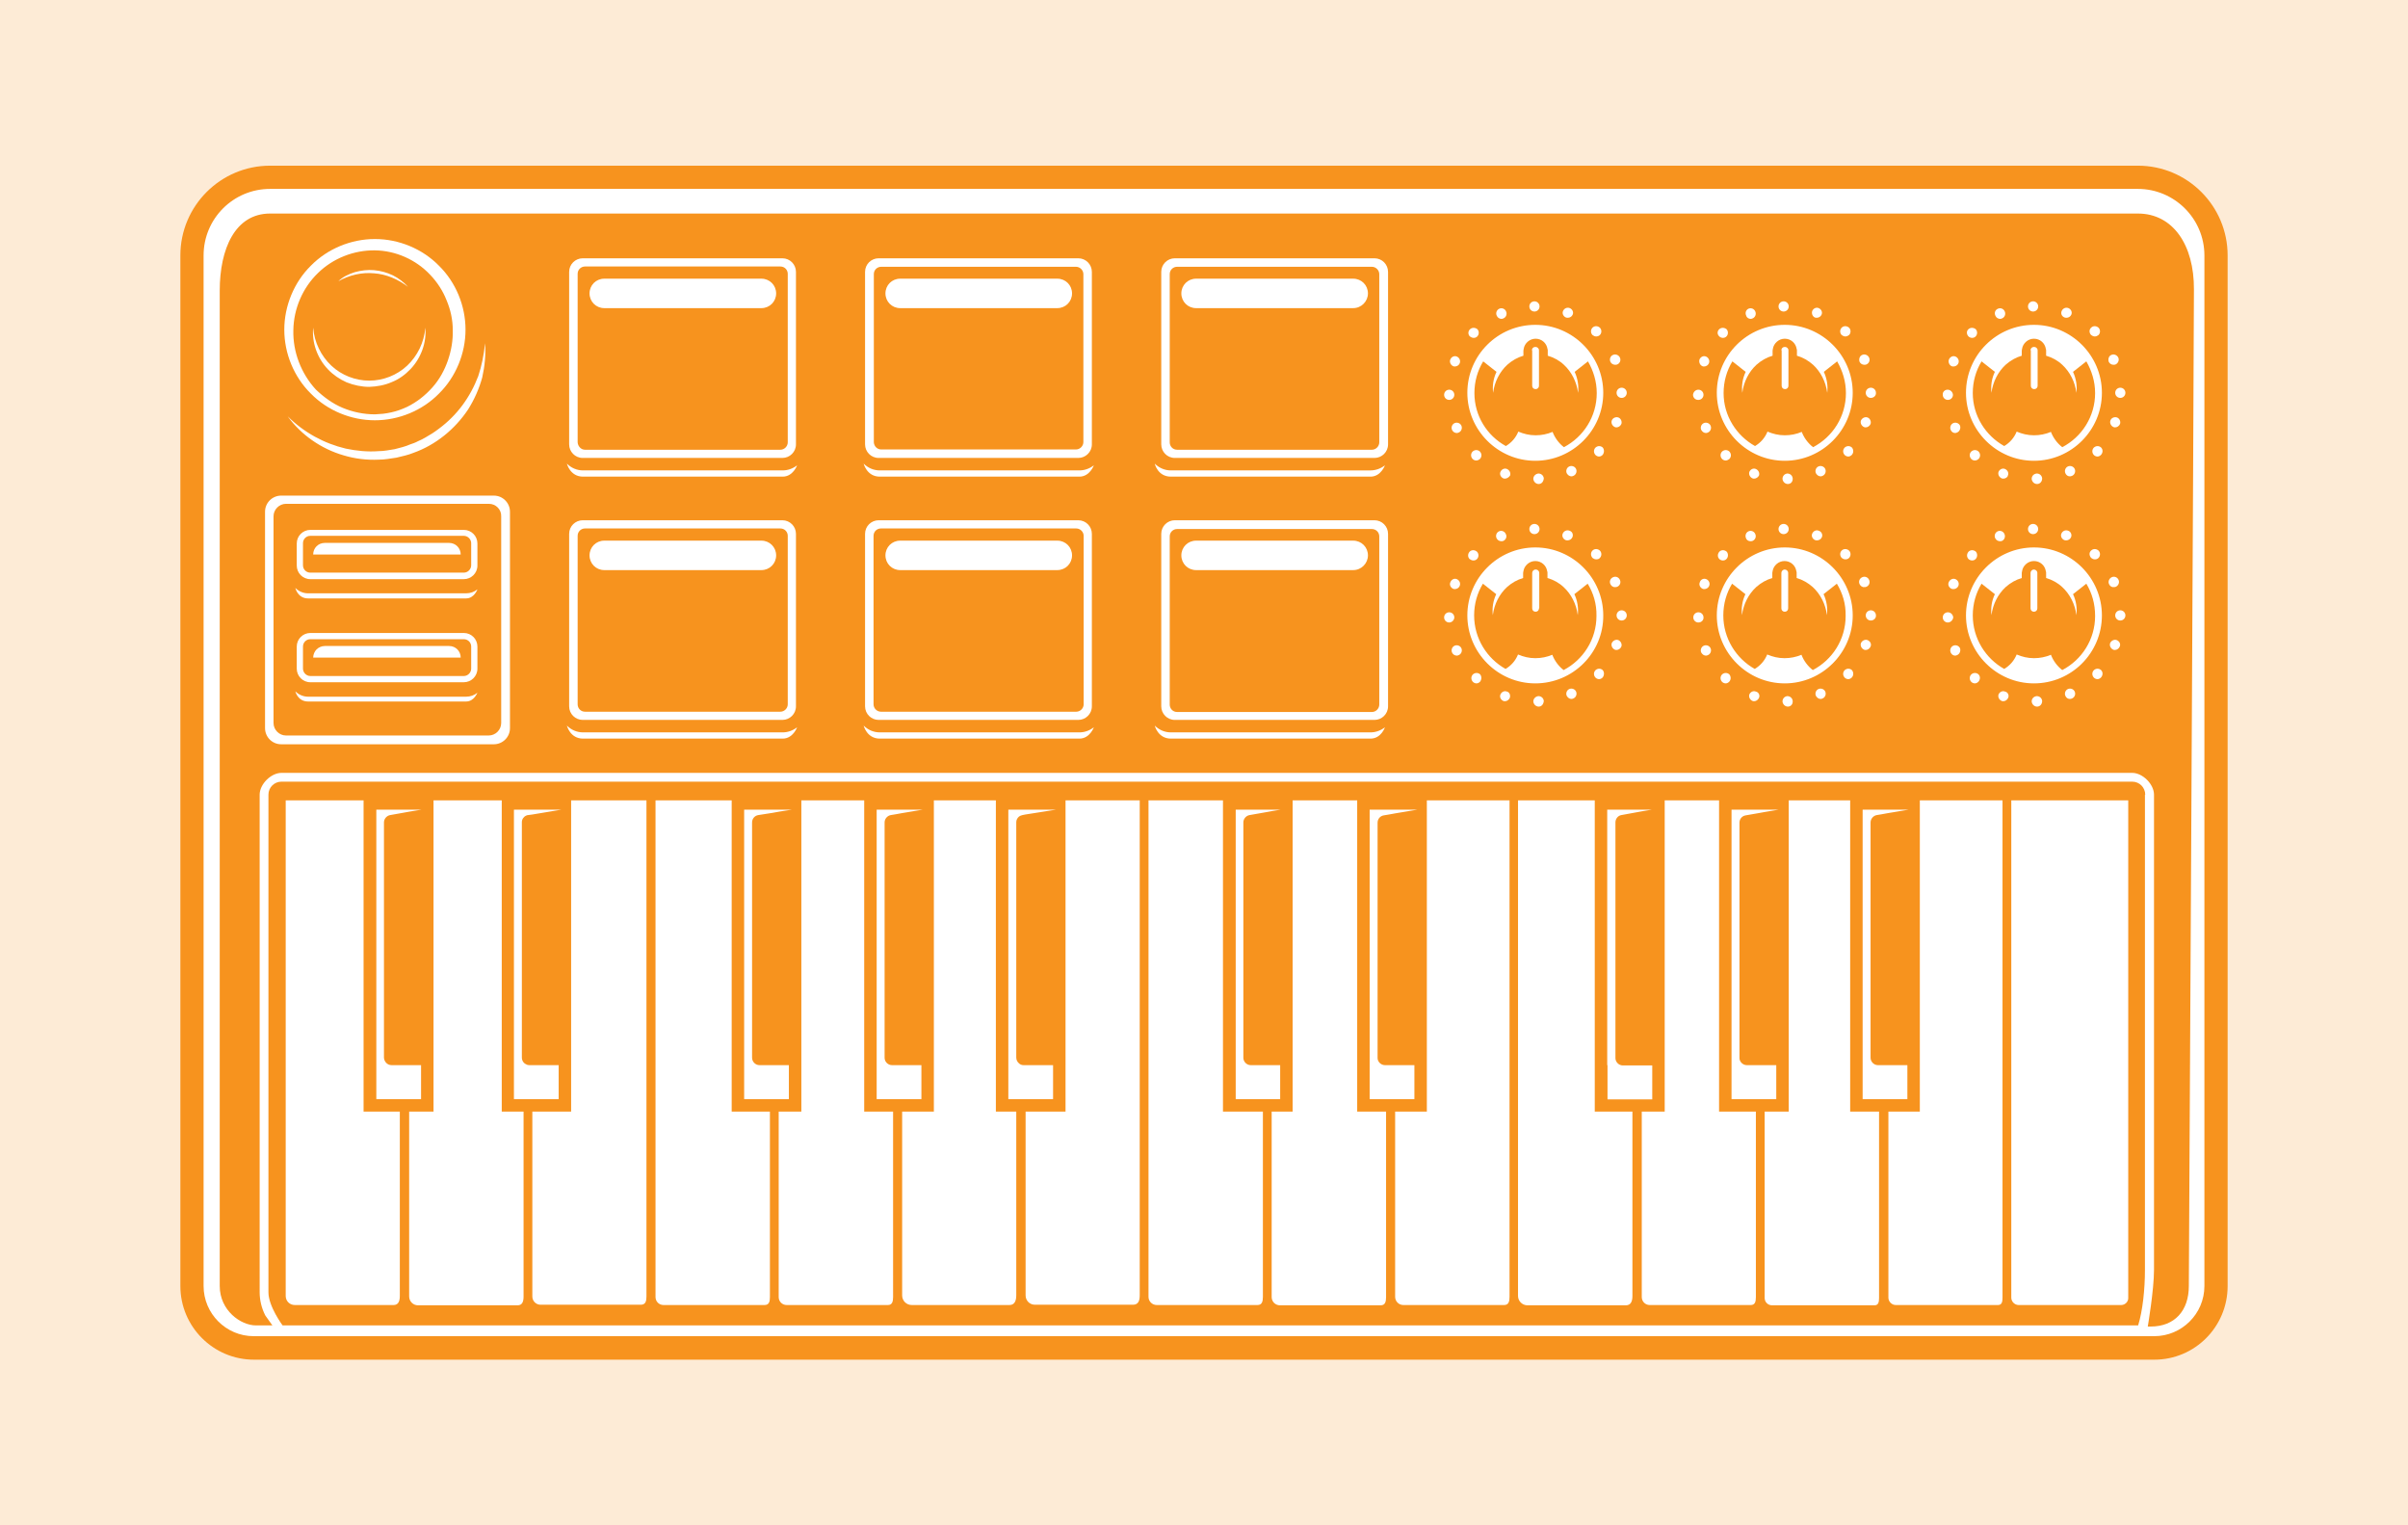
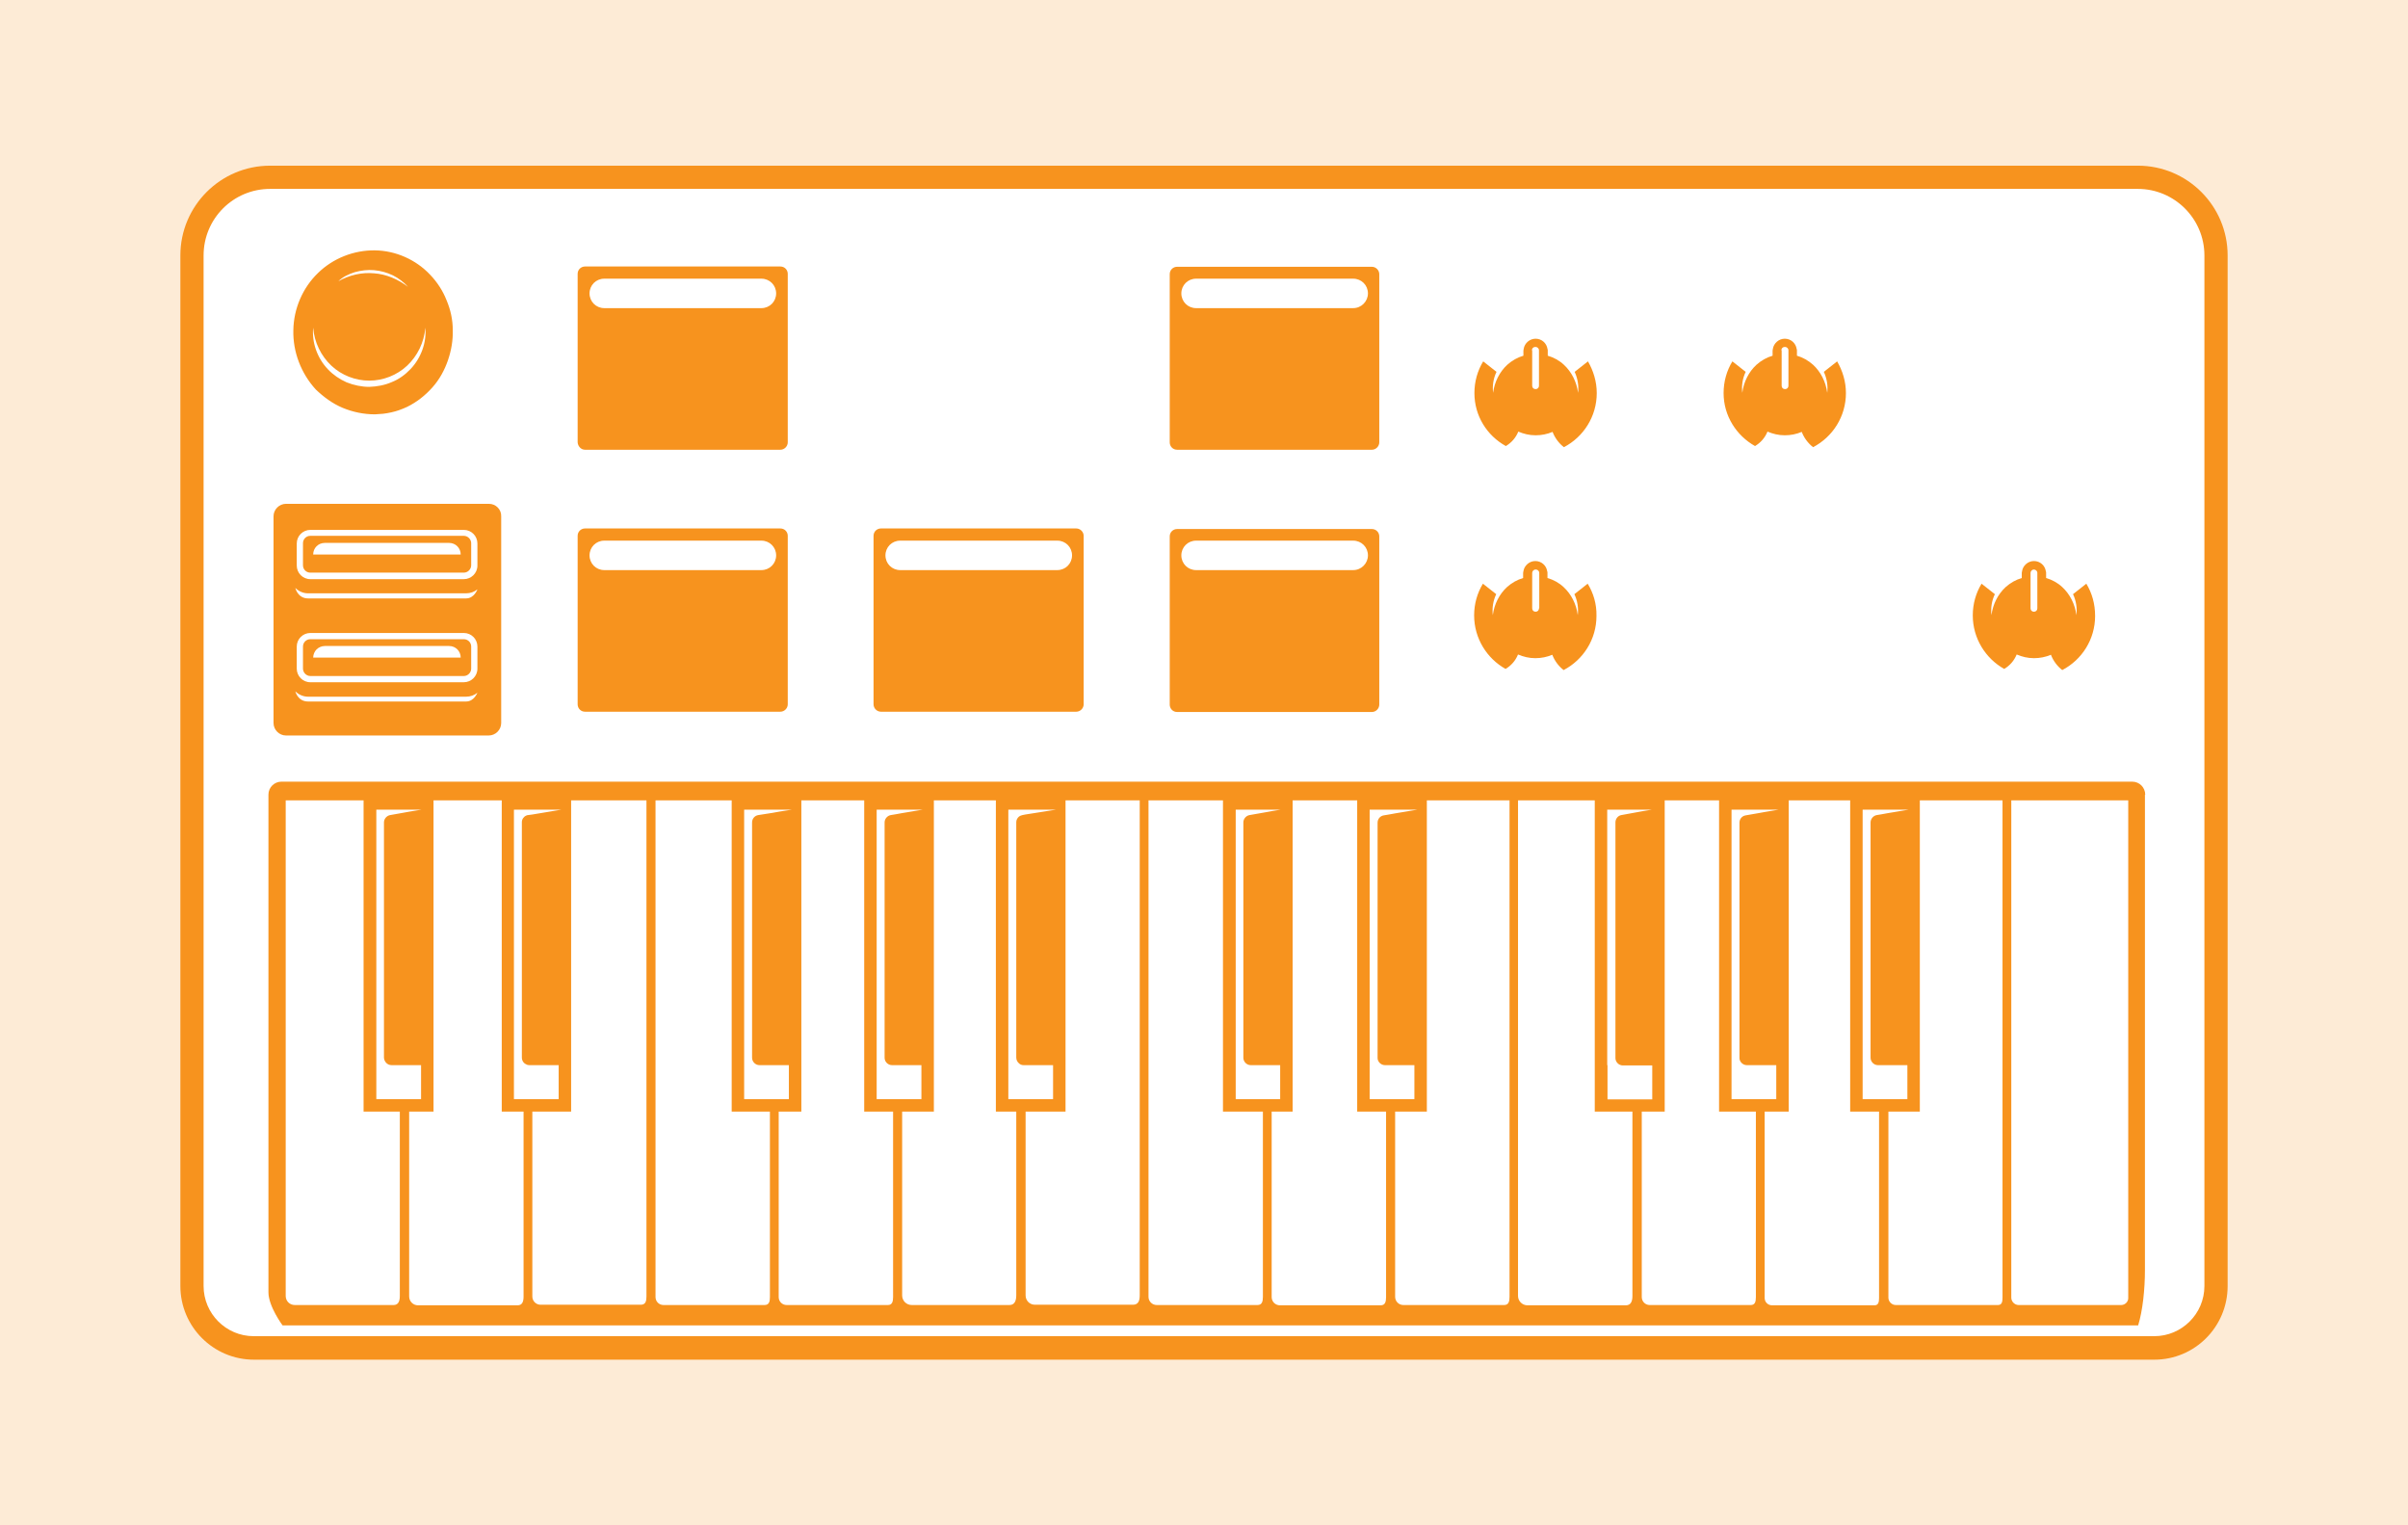
<svg xmlns="http://www.w3.org/2000/svg" id="content" x="0px" y="0px" viewBox="0 0 850.4 538.6" style="enable-background:new 0 0 850.4 538.6;" xml:space="preserve">
  <rect x="0" y="0" width="850.4" height="538.6" fill="#333333" stroke="none" />
  <style type="text/css"> .st0{fill:#FFFFFF;} .st1{fill:#FDEBD6;} .st2{fill:#F7931E;} </style>
  <rect id="background" x="0" transform="matrix(-1 -1.224647e-16 1.224647e-16 -1 850.394 538.583)" class="st0" width="850.4" height="538.6" />
  <rect class="st1" width="850.4" height="538.6" />
  <g id="midi_keyboard">
    <path id="white_1_" class="st0" d="M785.1,90.2v363.9c0,13.4-10.9,24.3-24.3,24.3H89.6c-13.4,0-24.3-10.9-24.3-24.3V90.2 c0-16.6,13.5-30.1,30.1-30.1H755C771.6,60.2,785.1,73.6,785.1,90.2z" />
    <g id="black_1_">
      <path class="st2" d="M757.6,280.6c0-2.5-2-4.6-4.6-4.6H99.4c-2.5,0-4.6,2-4.6,4.6v175.7c0,5,5,11.7,5,11.7s653.6,0,655.3,0 c1.6-5.2,2.4-12.7,2.4-19.6V280.6z M100.9,282.6h27.5v109.9h12.8v65.1c0,1.8-0.5,3.2-2.2,3.2h-34.9c-1.8,0-3.2-1.4-3.2-3.2V282.6z M663.2,376.1h1.4h2.2h6.8v12h-6.8h-2.2h-4h-2.8v-12v-90.2h6.8h2.2h7.2l-7.2,1.2l-2.2,0.4l-1.8,0.3c-1.2,0.2-2.2,1.3-2.2,2.6v83.1 C660.6,374.9,661.8,376.1,663.2,376.1z M616.9,376.1h4.2h2.2h4v12h-4h-2.2h-6.8h-2.8v-12v-90.2h9.6h2.2h4.8l-4.8,0.8l-2.2,0.4 l-4.6,0.8c-1.3,0.2-2.2,1.3-2.2,2.6v83.1C614.3,374.9,615.5,376.1,616.9,376.1z M489.1,376.1h1.4h2.2h6.8v12h-6.8h-2.2h-4h-2.8 v-12v-90.2h6.8h2.2h7.8l-7.8,1.3l-2.2,0.4l-1.8,0.3c-1.3,0.2-2.2,1.3-2.2,2.6v83.1C486.5,374.9,487.7,376.1,489.1,376.1z M441.7,376.1h5.2h2.2h3v12h-3H447h-7.8h-2.8v-12v-90.2H447h2.2h3l-3,0.5l-2.2,0.4l-5.7,1c-1.2,0.2-2.2,1.3-2.2,2.6v83.1 C439.1,374.9,440.3,376.1,441.7,376.1z M359.9,375.5c0.4,0.4,1,0.6,1.6,0.6h0.6h9.8v12h-9.8h-2.2h-1h-2.8v-12v-90.2h3.8h2.2h10.8 l-10.8,1.7l-1,0.2c-0.5,0.1-0.9,0.3-1.2,0.5c-0.6,0.5-1,1.2-1,2v83.1C358.9,374.3,359.3,375,359.9,375.5z M315,376.1h1.4h2.2h6.8 v12h-6.8h-2.2h-4h-2.8v-12v-90.2h6.8h2.2h7.2l-7.2,1.2l-2.2,0.4l-1.8,0.3c-1.2,0.2-2.2,1.3-2.2,2.6v83.1 C312.4,374.9,313.6,376.1,315,376.1z M268.2,376.1h4.7h2.2h3.5v12h-3.5h-2.2h-7.3h-2.8v-12v-90.2h10.1h2.2h4.5l-4.5,0.7l-2.2,0.4 l-5.1,0.8c-1.3,0.2-2.2,1.3-2.2,2.6v83.1C265.6,374.9,266.8,376.1,268.2,376.1z M185.8,375.8c0.3,0.2,0.7,0.3,1.1,0.3h1.1h9.3v12 H188h-2.2h-1.5h-2.8v-12v-90.2h4.3h2.2h10.2l-10.2,1.7l-1.5,0.2c-0.3,0-0.5,0.1-0.7,0.2c-0.9,0.4-1.5,1.3-1.5,2.3v83.1 C184.3,374.5,184.9,375.4,185.8,375.8z M138.3,376.1h4h2.2h2.3h1.9v12h-4.2h-2.2h-6.6h-2.8v-12v-90.2h9.4h2.2h4.3l-4.3,0.7 l-2.2,0.4l-4.5,0.8c-1.2,0.2-2.2,1.3-2.2,2.6v83.1C135.7,374.9,136.8,376.1,138.3,376.1z M567.6,376.1v-90.2h9.9h2.2h3.6l-3.6,0.6 l-2.2,0.4l-4.9,0.9c-1.2,0.2-2.1,1.3-2.1,2.6v83.2c0,1.4,1.2,2.6,2.6,2.6h4.5h2.2h3.7v12h-3.7h-2.2h-7.1h-2.8V376.1z M144.5,392.5 h8.6V282.6h24.1v109.9h7.7v65.3c0,1.7-0.4,3.1-2.1,3.1h-35.2c-1.7,0-3.1-1.4-3.1-3.1V392.5z M188,392.5h13.7V282.6h26.6v175.2 c0,1.6-0.3,2.9-2,2.9h-35.4c-1.6,0-2.9-1.3-2.9-2.9V392.5z M231.5,282.6h26.9v109.9h13.5v65.5c0,1.6-0.3,2.8-1.9,2.8h-35.7 c-1.6,0-2.8-1.3-2.8-2.8V282.6z M275.1,392.5h7.9V282.6h22.2v109.9h10.2V458c0,1.5-0.3,2.8-1.8,2.8h-35.8c-1.5,0-2.8-1.2-2.8-2.8 V392.5z M318.6,392.5h11.2V282.6h21.9v109.9h7.2v64.9c0,1.9-0.6,3.4-2.4,3.4H322c-1.9,0-3.4-1.5-3.4-3.4V392.5z M362.1,392.5h14.2 V282.6h26.2v174.8c0,1.9-0.5,3.3-2.4,3.3h-34.6c-1.9,0-3.3-1.5-3.3-3.3V392.5z M405.6,282.6h26.3v109.9H446v65.4 c0,1.6-0.3,2.9-1.9,2.9h-35.6c-1.6,0-2.9-1.3-2.9-2.9V282.6z M449.2,392.5h7.3V282.6h22.8v109.9h10.2v65.5c0,1.6-0.3,2.9-1.9,2.9 H452c-1.6,0-2.9-1.3-2.9-2.9V392.5z M492.7,392.5h11.2V282.6h29.2v175.3c0,1.6-0.3,2.9-1.9,2.9h-35.6c-1.6,0-2.9-1.3-2.9-2.9 V392.5z M536.2,282.6h27v109.9h13.3v65.1c0,1.8-0.5,3.3-2.3,3.3h-34.8c-1.8,0-3.3-1.5-3.3-3.3V282.6z M579.8,392.5h8.1V282.6h19.2 v109.9h13v65.5c0,1.6-0.3,2.8-1.8,2.8h-35.7c-1.6,0-2.8-1.3-2.8-2.8V392.5z M623.3,392.5h8.4V282.6h21.7v109.9h10.2v65.8 c0,1.4-0.2,2.6-1.6,2.6h-36.2c-1.4,0-2.6-1.1-2.6-2.6V392.5z M666.8,392.5H678V282.6h29.2v175.6c0,1.4-0.2,2.6-1.6,2.6h-36.1 c-1.4,0-2.6-1.2-2.6-2.6V392.5z M749.1,460.8h-36.2c-1.4,0-2.6-1.2-2.6-2.6V282.6h41.3v-1.1h0v176.7 C751.7,459.6,750.5,460.8,749.1,460.8z" />
-       <path class="st2" d="M648.7,206.1l-4.7,3.7c1.1,2.3,1.5,5,1.2,7.4c-0.5-3.9-2.3-7.4-5-9.9c-1.7-1.5-3.6-2.6-5.7-3.2v-1.8 c0-0.2,0-0.4-0.1-0.6c-0.3-2-2-3.6-4.2-3.6c-2.1,0-3.9,1.6-4.2,3.6c0,0.2-0.1,0.4-0.1,0.6v1.8c-2.1,0.6-4,1.7-5.7,3.2 c-2.7,2.5-4.5,6-5,9.9c-0.3-2.5,0.1-5.1,1.2-7.4l-4.7-3.7c-2,3.3-3.1,7.1-3.1,11.2c0,8.1,4.5,15.2,11.1,18.9 c2-1.2,3.5-2.9,4.4-5.1c1.9,0.8,3.9,1.3,6.1,1.3c2.1,0,4.1-0.4,6-1.2c0.8,2.1,2.2,4,4,5.4c6.9-3.6,11.6-10.8,11.6-19.1 C651.9,213.2,650.7,209.4,648.7,206.1z M631.5,214.8c0,0.7-0.5,1.2-1.2,1.2c-0.7,0-1.2-0.5-1.2-1.2v-12.5c0-0.6,0.5-1.2,1.2-1.2 c0,0,0,0,0,0c0,0,0,0,0,0c0.6,0,1.2,0.5,1.2,1.2V214.8z" />
      <path class="st2" d="M275.6,251.3c1.4,0,2.6-1.2,2.6-2.6v-59.5c0-1.4-1.1-2.6-2.6-2.6h-69c-1.4,0-2.6,1.1-2.6,2.6v59.5 c0,1.4,1.1,2.6,2.6,2.6H275.6z M213.4,190.9h55.5c2.9,0,5.2,2.3,5.2,5.2c0,2.9-2.3,5.2-5.2,5.2h-55.5c-2.9,0-5.2-2.3-5.2-5.2 C208.2,193.2,210.5,190.9,213.4,190.9z" />
      <path class="st2" d="M380.1,251.3c1.4,0,2.6-1.2,2.6-2.6v-59.5c0-1.4-1.2-2.6-2.6-2.6h-69c-1.4,0-2.6,1.1-2.6,2.6v59.5 c0,1.4,1.2,2.6,2.6,2.6H380.1z M317.9,190.9h55.5c2.9,0,5.2,2.3,5.2,5.2c0,2.9-2.3,5.2-5.2,5.2h-55.5c-2.9,0-5.2-2.3-5.2-5.2 C312.7,193.2,315,190.9,317.9,190.9z" />
      <path class="st2" d="M755,58.5H95.4c-17.5,0-31.7,14.2-31.7,31.7v363.9c0,14.3,11.6,26,26,26h671.1c14.3,0,25.9-11.6,25.9-26V90.2 C786.7,72.7,772.5,58.5,755,58.5z M778.5,454.1c0,9.8-8,17.7-17.7,17.7H89.6c-9.8,0-17.7-8-17.7-17.7V90.2 c0-13,10.5-23.5,23.5-23.5H755c12.9,0,23.5,10.5,23.5,23.5V454.1z" />
      <path class="st2" d="M560.7,206.1l-4.7,3.7c1.1,2.3,1.5,5,1.2,7.4c-0.5-3.9-2.3-7.4-5-9.9c-1.6-1.5-3.6-2.6-5.7-3.2v-1.8 c0-0.2,0-0.4-0.1-0.6c-0.3-2-2-3.6-4.2-3.6c-2.1,0-3.9,1.6-4.2,3.6c0,0.2-0.1,0.4-0.1,0.6v1.8c-2.1,0.6-4,1.7-5.7,3.2 c-2.7,2.5-4.5,6-5,9.9c-0.3-2.5,0.1-5.1,1.2-7.4l-4.7-3.7c-2,3.3-3.1,7.1-3.1,11.2c0,8.1,4.5,15.2,11.1,18.9 c2-1.2,3.5-2.9,4.4-5.1c1.9,0.8,3.9,1.3,6.1,1.3c2.1,0,4.1-0.4,6-1.2c0.8,2.1,2.2,4,4,5.4c6.9-3.6,11.6-10.8,11.6-19.1 C563.9,213.2,562.7,209.4,560.7,206.1z M543.5,214.8c0,0.7-0.5,1.2-1.2,1.2c-0.7,0-1.2-0.5-1.2-1.2v-12.5c0-0.6,0.5-1.2,1.2-1.2 c0,0,0,0,0,0c0,0,0,0,0.1,0c0.6,0,1.2,0.5,1.2,1.2V214.8z" />
      <path class="st2" d="M531.8,157.5c2-1.2,3.5-2.9,4.4-5.1c1.9,0.8,3.9,1.3,6.1,1.3c2.1,0,4.1-0.4,6-1.2c0.8,2.1,2.2,4,4,5.4 c6.9-3.6,11.6-10.8,11.6-19.1c0-4.1-1.2-7.9-3.1-11.2l-4.7,3.7c1.1,2.4,1.5,5,1.2,7.4c-0.5-3.9-2.3-7.4-5-9.9 c-1.6-1.5-3.6-2.6-5.7-3.2v-1.8c0-0.2,0-0.4-0.1-0.6c-0.3-2-2-3.6-4.2-3.6c-2.1,0-3.9,1.6-4.2,3.6c0,0.2-0.1,0.4-0.1,0.6v1.8 c-2.1,0.6-4,1.7-5.7,3.2c-2.7,2.5-4.5,6-5,9.9c-0.3-2.5,0.1-5.1,1.2-7.4l-4.7-3.7c-2,3.3-3.1,7.1-3.1,11.2 C520.7,146.8,525.1,153.8,531.8,157.5z M541,123.7c0-0.7,0.5-1.2,1.2-1.2h0.1c0.6,0,1.2,0.5,1.2,1.2v12.5c0,0.7-0.5,1.2-1.2,1.2 c-0.7,0-1.2-0.5-1.2-1.2V123.7z" />
-       <path class="st2" d="M707.8,157.5c2-1.2,3.5-2.9,4.4-5.1c1.9,0.8,3.9,1.3,6.1,1.3c2.1,0,4.1-0.4,6-1.2c0.8,2.1,2.2,4,4,5.4 c6.9-3.6,11.6-10.8,11.6-19.1c0-4.1-1.2-7.9-3.1-11.2l-4.7,3.7c1.1,2.4,1.5,5,1.2,7.4c-0.5-3.9-2.3-7.4-5-9.9 c-1.6-1.5-3.6-2.6-5.7-3.2v-1.8c0-0.2,0-0.4-0.1-0.6c-0.3-2-2-3.6-4.2-3.6c-2.1,0-3.9,1.6-4.2,3.6c0,0.2-0.1,0.4-0.1,0.6v1.8 c-2.1,0.6-4,1.7-5.7,3.2c-2.7,2.5-4.5,6-5,9.9c-0.3-2.5,0.1-5.1,1.2-7.4l-4.7-3.7c-2,3.3-3.1,7.1-3.1,11.2 C696.7,146.8,701.2,153.8,707.8,157.5z M717.1,123.7c0-0.7,0.5-1.2,1.2-1.2h0.1c0.6,0,1.2,0.5,1.2,1.2v12.5c0,0.7-0.5,1.2-1.2,1.2 c-0.7,0-1.2-0.5-1.2-1.2V123.7z" />
      <path class="st2" d="M484.5,94.2h-68.8c-1.4,0-2.6,1.1-2.6,2.6v59.4c0,1.4,1.1,2.6,2.6,2.6h68.8c1.4,0,2.6-1.2,2.6-2.6V96.8 C487.1,95.4,485.9,94.2,484.5,94.2z M477.9,108.8h-55.5c-2.9,0-5.2-2.3-5.2-5.2c0-2.9,2.3-5.2,5.2-5.2h55.5c2.9,0,5.2,2.3,5.2,5.2 C483.1,106.4,480.8,108.8,477.9,108.8z" />
      <path class="st2" d="M484.5,186.8h-68.8c-1.4,0-2.6,1.1-2.6,2.6v59.4c0,1.4,1.1,2.6,2.6,2.6h68.8c1.4,0,2.6-1.2,2.6-2.6v-59.4 C487.1,187.9,485.9,186.8,484.5,186.8z M477.9,201.3h-55.5c-2.9,0-5.2-2.3-5.2-5.2c0-2.9,2.3-5.2,5.2-5.2h55.5 c2.9,0,5.2,2.3,5.2,5.2C483.1,198.9,480.8,201.3,477.9,201.3z" />
      <path class="st2" d="M619.8,157.5c2-1.2,3.5-2.9,4.4-5.1c1.9,0.8,3.9,1.3,6.1,1.3c2.1,0,4.1-0.4,6-1.2c0.8,2.1,2.2,4,4,5.4 c6.9-3.6,11.6-10.8,11.6-19.1c0-4.1-1.2-7.9-3.1-11.2l-4.7,3.7c1.1,2.4,1.5,5,1.2,7.4c-0.5-3.9-2.3-7.4-5-9.9 c-1.7-1.5-3.6-2.6-5.7-3.2v-1.8c0-0.2,0-0.4-0.1-0.6c-0.3-2-2-3.6-4.2-3.6c-2.1,0-3.9,1.6-4.2,3.6c0,0.2-0.1,0.4-0.1,0.6v1.8 c-2.1,0.6-4,1.7-5.7,3.2c-2.7,2.5-4.5,6-5,9.9c-0.3-2.5,0.1-5.1,1.2-7.4l-4.7-3.7c-2,3.3-3.1,7.1-3.1,11.2 C608.7,146.8,613.2,153.8,619.8,157.5z M629.1,123.7c0-0.7,0.5-1.2,1.2-1.2h0.1c0.6,0,1.2,0.5,1.2,1.2v12.5c0,0.7-0.5,1.2-1.2,1.2 c-0.7,0-1.2-0.5-1.2-1.2V123.7z" />
      <path class="st2" d="M163.8,225.7h-54.2c-1.5,0-2.6,1.2-2.6,2.6v7.8c0,1.4,1.2,2.6,2.6,2.6h54.2c1.4,0,2.6-1.2,2.6-2.6v-7.8 C166.4,226.8,165.2,225.7,163.8,225.7z M110.6,232.2c0-1.1,0.5-2.2,1.2-2.9c0.7-0.7,1.8-1.2,2.9-1.2h43.9c2.3,0,4.1,1.8,4.1,4.1 H110.6z" />
      <path class="st2" d="M121,144c3.6,1.5,7.5,2.3,11.4,2.3l2.9-0.2c1-0.1,1.9-0.3,2.9-0.5c1-0.2,1.9-0.5,2.8-0.8 c0.9-0.3,1.8-0.7,2.7-1.1c3.5-1.7,6.5-4.1,9-6.9c2.5-2.8,4.3-6.1,5.5-9.6c1.2-3.5,1.8-7.1,1.7-10.7c0-3.6-0.8-7.2-2.2-10.5 c-1.3-3.3-3.3-6.4-5.8-9c-5-5.3-12.1-8.5-19.5-8.6c-7.4-0.1-14.8,2.8-20.1,8c-5.4,5.2-8.6,12.6-8.7,20.2 c-0.2,7.6,2.7,15.2,7.9,20.9C114.2,140.1,117.4,142.5,121,144z M125.3,96.1c2.2-0.6,4.5-0.9,6.8-0.7c2.3,0.2,4.5,0.8,6.6,1.8 c2,1,3.9,2.4,5.4,4.1c-3.5-2.7-7.7-4.5-12-4.8c-4.3-0.4-8.7,0.6-12.6,2.8C121,97.8,123.1,96.8,125.3,96.1z M110.6,115.7 c0.4,5.2,2.8,10,6.4,13.4c3.6,3.4,8.5,5.3,13.4,5.3c4.9,0,9.8-1.9,13.4-5.3c3.6-3.4,6-8.2,6.4-13.4c0.5,5.2-1.5,10.7-5.2,14.6 c-1.9,2-4.1,3.6-6.6,4.6c-2.5,1.1-5.2,1.6-8,1.7c-2.7,0-5.5-0.6-8-1.6c-2.5-1.1-4.8-2.7-6.6-4.6 C112,126.4,110.1,120.9,110.6,115.7z" />
      <path class="st2" d="M206.6,158.8h69c1.4,0,2.6-1.2,2.6-2.6V96.7c0-1.4-1.1-2.6-2.6-2.6h-69c-1.4,0-2.6,1.1-2.6,2.6v59.5 C204.1,157.6,205.2,158.8,206.6,158.8z M213.4,98.4h55.5c2.9,0,5.2,2.3,5.2,5.2c0,2.9-2.3,5.2-5.2,5.2h-55.5 c-2.9,0-5.2-2.3-5.2-5.2C208.2,100.7,210.5,98.4,213.4,98.4z" />
-       <path class="st2" d="M311.2,158.7H380c1.4,0,2.6-1.2,2.6-2.6V96.8c0-1.4-1.2-2.6-2.6-2.6h-68.8c-1.4,0-2.6,1.1-2.6,2.6v59.4 C308.7,157.6,309.8,158.7,311.2,158.7z M317.9,98.4h55.5c2.9,0,5.2,2.3,5.2,5.2c0,2.9-2.3,5.2-5.2,5.2h-55.5 c-2.9,0-5.2-2.3-5.2-5.2C312.7,100.7,315,98.4,317.9,98.4z" />
      <path class="st2" d="M163.8,189.2h-54.2c-1.5,0-2.6,1.2-2.6,2.6v7.8c0,1.5,1.2,2.6,2.6,2.6h54.2c1.4,0,2.6-1.2,2.6-2.6v-7.8 C166.4,190.4,165.2,189.2,163.8,189.2z M110.6,195.8c0-2.3,1.8-4.1,4.1-4.1h43.9c2.3,0,4.1,1.8,4.1,4.1H110.6z" />
      <path class="st2" d="M172.7,177.9H101c-2.4,0-4.4,2-4.4,4.4v73c0,2.4,2,4.4,4.4,4.4h71.6c2.4,0,4.4-2,4.4-4.4v-73 C177.1,179.9,175.1,177.9,172.7,177.9z M164.6,247.7h-55.8c-3.7,0-4.5-3.6-4.5-3.6c1.2,1.2,2.8,1.9,4.5,1.9h55.8 c1.5,0,2.9-0.5,4-1.4C168.6,244.5,167.5,247.7,164.6,247.7z M168.6,236.1c0,2.7-2.2,4.8-4.8,4.8h-54.2c-2.7,0-4.8-2.2-4.8-4.8 v-7.8c0-2.7,2.2-4.8,4.8-4.8h54.2c2.7,0,4.8,2.2,4.8,4.8V236.1z M104.3,207.6c1.2,1.2,2.8,1.9,4.5,1.9h55.8c1.5,0,2.9-0.5,4-1.4 c0,0-1.1,3.2-4,3.2h-55.8C105.1,211.3,104.3,207.6,104.3,207.6z M168.6,199.7c0,2.7-2.2,4.8-4.8,4.8h-54.2c-2.7,0-4.8-2.2-4.8-4.8 v-7.8c0-2.7,2.2-4.8,4.8-4.8h54.2c2.7,0,4.8,2.2,4.8,4.8V199.7z" />
      <path class="st2" d="M736.8,206.1l-4.7,3.7c1.1,2.3,1.5,5,1.2,7.4c-0.5-3.9-2.3-7.4-5-9.9c-1.6-1.5-3.6-2.6-5.7-3.2v-1.8 c0-0.2,0-0.4-0.1-0.6c-0.3-2-2-3.6-4.2-3.6c-2.1,0-3.9,1.6-4.2,3.6c0,0.2-0.1,0.4-0.1,0.6v1.8c-2.1,0.6-4,1.7-5.7,3.2 c-2.7,2.5-4.5,6-5,9.9c-0.3-2.5,0.1-5.1,1.2-7.4l-4.7-3.7c-2,3.3-3.1,7.1-3.1,11.2c0,8.1,4.5,15.2,11.1,18.9 c2-1.2,3.5-2.9,4.4-5.1c1.9,0.8,3.9,1.3,6.1,1.3c2.1,0,4.1-0.4,6-1.2c0.8,2.1,2.2,4,4,5.4c6.9-3.6,11.6-10.8,11.6-19.1 C739.9,213.2,738.8,209.4,736.8,206.1z M719.5,214.8c0,0.7-0.5,1.2-1.2,1.2c-0.7,0-1.2-0.5-1.2-1.2v-12.5c0-0.6,0.5-1.2,1.2-1.2 c0,0,0,0,0,0c0,0,0,0,0,0c0.6,0,1.2,0.5,1.2,1.2V214.8z" />
-       <path class="st2" d="M755,75.4H95.4c-12.4,0-17.8,12.5-17.8,27.2c0,14.7,0,351.5,0,351.5c0,8.6,7.4,13.9,12.8,13.9h5.8l-2.5-3.5 c-1.3-2.5-2-5.4-2-8.2V280.6c0-3.7,4-7.7,7.7-7.7H753c3.7,0,7.7,4,7.7,7.7v167.8c0,7.1-2.2,20-2.2,20h1c8.6,0,13.5-5.7,13.5-14.3 c0,0,1.8-331.5,1.8-351.9C774.9,86.5,767.4,75.4,755,75.4z M745.7,125.3c0.9-0.4,2,0.1,2.4,1c0.4,0.9-0.1,2-1,2.4 c-0.2,0.1-0.5,0.1-0.7,0.1c-0.7,0-1.4-0.4-1.7-1.1C744.4,126.7,744.8,125.6,745.7,125.3z M747.6,147.4c0.9,0.3,1.4,1.4,1.1,2.3 c-0.3,0.7-1,1.2-1.7,1.2c-0.2,0-0.4,0-0.6-0.1c-0.9-0.4-1.4-1.4-1.1-2.3c0,0,0,0,0,0C745.6,147.6,746.6,147.1,747.6,147.4z M738.5,115.7c0.7-0.7,1.8-0.7,2.6,0c0.7,0.7,0.7,1.9,0,2.6c-0.4,0.3-0.8,0.5-1.3,0.5c-0.5,0-0.9-0.2-1.3-0.5 C737.8,117.6,737.7,116.4,738.5,115.7z M728.1,109.8c0.4-0.9,1.4-1.4,2.4-1c0.9,0.4,1.4,1.4,1,2.3c-0.3,0.7-1,1.1-1.7,1.1 c-0.2,0-0.5,0-0.7-0.1C728.1,111.7,727.7,110.7,728.1,109.8z M718,106.4c1,0,1.8,0.8,1.8,1.8c0,1-0.8,1.8-1.8,1.8h0 c-1,0-1.8-0.8-1.8-1.8C716.2,107.2,717,106.4,718,106.4z M705.6,109c0.9-0.4,2,0,2.4,1c0.4,0.9,0,2-0.9,2.4 c-0.2,0.1-0.5,0.2-0.7,0.2c-0.7,0-1.4-0.4-1.7-1.1C704.2,110.5,704.6,109.4,705.6,109z M695.1,116.3c0.7-0.7,1.8-0.7,2.6-0.1 c0.7,0.7,0.7,1.9,0,2.6c-0.4,0.4-0.8,0.5-1.3,0.5c-0.4,0-0.9-0.2-1.2-0.5C694.5,118.1,694.4,117,695.1,116.3z M718.3,114.7 c13.2,0,24,10.8,24,24c0,13.2-10.8,24-24,24c-13.2,0-24-10.8-24-24C694.3,125.4,705.1,114.7,718.3,114.7z M738.5,194.4 c0.7-0.7,1.8-0.7,2.6,0c0.7,0.7,0.7,1.9,0,2.6c-0.4,0.4-0.8,0.5-1.3,0.5c-0.5,0-0.9-0.2-1.3-0.5 C737.8,196.2,737.7,195.1,738.5,194.4z M731,168.2c-0.7,0-1.3-0.4-1.6-1.1c-0.4-0.9,0-2,0.9-2.4c0.9-0.4,2,0,2.4,0.9 c0.4,0.9,0,2-0.9,2.4C731.5,168.1,731.3,168.2,731,168.2z M731.4,189.7c-0.3,0.7-1,1.1-1.7,1.1c-0.2,0-0.5,0-0.7-0.1 c-0.9-0.4-1.4-1.4-1-2.3c0.4-0.9,1.4-1.4,2.4-1C731.3,187.7,731.8,188.8,731.4,189.7z M719.4,170.9L719.4,170.9 c-1,0-1.8-0.8-1.9-1.8c0-1,0.7-1.8,1.8-1.9c1,0,1.8,0.7,1.9,1.7C721.2,170.1,720.4,170.9,719.4,170.9z M719.8,186.8 c0,1-0.8,1.8-1.8,1.8h0c-1,0-1.8-0.8-1.8-1.8c0-1,0.8-1.8,1.8-1.8C719,185,719.8,185.8,719.8,186.8z M707.5,169 c-0.2,0-0.4,0-0.6-0.1c-0.9-0.4-1.4-1.4-1.1-2.3c0.4-0.9,1.4-1.4,2.3-1c0.9,0.4,1.4,1.4,1,2.3C709,168.5,708.3,169,707.5,169z M707,191c-0.2,0.1-0.5,0.1-0.7,0.1c-0.7,0-1.4-0.4-1.7-1.1c-0.4-0.9,0-2,0.9-2.4c0.9-0.4,2,0,2.4,1 C708.3,189.5,707.9,190.6,707,191z M697.4,162.6c-0.4,0-0.9-0.2-1.2-0.5c-0.7-0.7-0.8-1.8-0.1-2.6c0.7-0.7,1.8-0.8,2.6-0.1 c0.7,0.7,0.8,1.8,0.1,2.6C698.4,162.4,697.9,162.6,697.4,162.6z M697.7,197.4c-0.4,0.4-0.8,0.5-1.3,0.5c-0.4,0-0.9-0.2-1.2-0.5 c-0.7-0.7-0.7-1.8,0-2.6c0.7-0.7,1.8-0.7,2.6,0C698.4,195.5,698.4,196.7,697.7,197.4z M688.3,126.9c0.4-0.9,1.4-1.4,2.3-1 c0.9,0.4,1.4,1.4,1,2.4c-0.3,0.7-1,1.1-1.7,1.1c-0.2,0-0.4,0-0.7-0.1C688.4,128.9,687.9,127.8,688.3,126.9z M687.8,137.6 c1,0,1.8,0.8,1.9,1.8c0,1-0.8,1.8-1.8,1.8c0,0,0,0,0,0c-1,0-1.8-0.8-1.8-1.8C686,138.4,686.8,137.6,687.8,137.6z M690.6,204.5 c0.9,0.4,1.4,1.4,1,2.4c-0.3,0.7-1,1.1-1.7,1.1c-0.2,0-0.4,0-0.7-0.1c-0.9-0.4-1.4-1.4-1-2.3C688.6,204.6,689.7,204.1,690.6,204.5 z M657.7,125.3c0.9-0.4,2,0.1,2.4,1c0.4,0.9,0,2-1,2.4c-0.2,0.1-0.4,0.1-0.7,0.1c-0.7,0-1.4-0.4-1.7-1.1 C656.4,126.7,656.8,125.6,657.7,125.3z M659.5,147.4c0.9,0.3,1.4,1.4,1.1,2.3c-0.3,0.7-1,1.2-1.7,1.2c-0.2,0-0.4,0-0.6-0.1 c-0.9-0.4-1.4-1.4-1.1-2.3c0,0,0,0,0,0C657.6,147.6,658.6,147.1,659.5,147.4z M650.4,115.7c0.7-0.7,1.8-0.7,2.6,0 c0.7,0.7,0.7,1.9,0,2.6c-0.4,0.3-0.8,0.5-1.3,0.5c-0.5,0-0.9-0.2-1.3-0.5C649.7,117.6,649.7,116.4,650.4,115.7z M640,109.8 c0.4-0.9,1.4-1.4,2.3-1c0.9,0.4,1.4,1.4,1,2.3c-0.3,0.7-1,1.1-1.7,1.1c-0.2,0-0.5,0-0.7-0.1C640.1,111.7,639.7,110.7,640,109.8z M629.9,106.4c1,0,1.8,0.8,1.8,1.8c0,1-0.8,1.8-1.8,1.8h0c-1,0-1.8-0.8-1.8-1.8S628.9,106.4,629.9,106.4z M617.5,109 c0.9-0.4,2,0,2.4,1c0.4,0.9,0,2-0.9,2.4c-0.2,0.1-0.5,0.2-0.7,0.2c-0.7,0-1.4-0.4-1.6-1.1C616.2,110.5,616.6,109.4,617.5,109z M607.1,116.3c0.7-0.7,1.8-0.7,2.6-0.1c0.7,0.7,0.7,1.9,0,2.6c-0.4,0.4-0.8,0.5-1.3,0.5c-0.4,0-0.9-0.2-1.2-0.5 C606.4,118.1,606.4,117,607.1,116.3z M630.3,114.7c13.2,0,24,10.8,24,24c0,13.2-10.8,24-24,24c-13.2,0-24-10.8-24-24 C606.3,125.4,617.1,114.7,630.3,114.7z M650.4,194.4c0.7-0.7,1.8-0.7,2.6,0c0.7,0.7,0.7,1.9,0,2.6c-0.4,0.4-0.8,0.5-1.3,0.5 c-0.5,0-0.9-0.2-1.3-0.5C649.7,196.2,649.7,195.1,650.4,194.4z M643,168.2c-0.7,0-1.3-0.4-1.7-1.1c-0.4-0.9,0-2,0.9-2.4 c0.9-0.4,2,0,2.4,0.9c0.4,0.9,0,2-0.9,2.4C643.5,168.1,643.2,168.2,643,168.2z M643.4,189.7c-0.3,0.7-1,1.1-1.7,1.1 c-0.2,0-0.5,0-0.7-0.1c-0.9-0.4-1.4-1.4-1-2.3c0.4-0.9,1.4-1.4,2.3-1C643.3,187.7,643.8,188.8,643.4,189.7z M631.4,170.9 L631.4,170.9c-1,0-1.8-0.8-1.9-1.8c0-1,0.7-1.8,1.7-1.9c1,0,1.8,0.7,1.9,1.7C633.2,170.1,632.4,170.9,631.4,170.9z M631.7,186.8 c0,1-0.8,1.8-1.8,1.8h0c-1,0-1.8-0.8-1.8-1.8c0-1,0.8-1.8,1.8-1.8C630.9,185,631.7,185.8,631.7,186.8z M619.5,169 c-0.2,0-0.4,0-0.6-0.1c-0.9-0.4-1.4-1.4-1.1-2.3c0.4-0.9,1.4-1.4,2.3-1c0.9,0.4,1.4,1.4,1.1,2.3C620.9,168.5,620.2,169,619.5,169z M618.9,191c-0.2,0.1-0.5,0.1-0.7,0.1c-0.7,0-1.4-0.4-1.6-1.1c-0.4-0.9,0-2,0.9-2.4c0.9-0.4,2,0,2.4,1 C620.3,189.5,619.9,190.6,618.9,191z M609.4,162.6c-0.4,0-0.9-0.2-1.2-0.5c-0.7-0.7-0.8-1.8-0.1-2.6c0.7-0.7,1.8-0.8,2.6-0.1 c0.7,0.7,0.8,1.8,0.1,2.6C610.3,162.4,609.9,162.6,609.4,162.6z M609.7,197.4c-0.4,0.4-0.8,0.5-1.3,0.5c-0.4,0-0.9-0.2-1.2-0.5 c-0.7-0.7-0.7-1.8,0-2.6c0.7-0.7,1.8-0.7,2.6,0C610.4,195.5,610.4,196.7,609.7,197.4z M600.2,126.9c0.4-0.9,1.4-1.4,2.3-1 c0.9,0.4,1.4,1.4,1,2.4c-0.3,0.7-1,1.1-1.7,1.1c-0.2,0-0.4,0-0.6-0.1C600.3,128.9,599.9,127.8,600.2,126.9z M599.8,137.6 c1,0,1.8,0.8,1.8,1.8c0,1-0.8,1.8-1.8,1.8c0,0,0,0-0.1,0c-1,0-1.8-0.8-1.8-1.8C598,138.4,598.8,137.6,599.8,137.6z M602.6,204.5 c0.9,0.4,1.4,1.4,1,2.4c-0.3,0.7-1,1.1-1.7,1.1c-0.2,0-0.4,0-0.6-0.1c-0.9-0.4-1.4-1.4-1-2.3C600.6,204.6,601.6,204.1,602.6,204.5 z M569.7,125.3c0.9-0.4,2,0.1,2.4,1c0.4,0.9,0,2-1,2.4c-0.2,0.1-0.5,0.1-0.7,0.1c-0.7,0-1.4-0.4-1.7-1.1 C568.3,126.7,568.8,125.6,569.7,125.3z M571.5,147.4c0.9,0.3,1.4,1.4,1.1,2.3c-0.3,0.7-1,1.2-1.7,1.2c-0.2,0-0.4,0-0.6-0.1 c-0.9-0.4-1.4-1.4-1.1-2.3c0,0,0,0,0,0C569.5,147.6,570.6,147.1,571.5,147.4z M562.4,115.7c0.7-0.7,1.8-0.7,2.6,0 c0.7,0.7,0.7,1.9,0,2.6c-0.3,0.3-0.8,0.5-1.3,0.5c-0.5,0-0.9-0.2-1.3-0.5C561.7,117.6,561.7,116.4,562.4,115.7z M552,109.8 c0.4-0.9,1.4-1.4,2.4-1c0.9,0.4,1.4,1.4,1,2.3c-0.3,0.7-1,1.1-1.7,1.1c-0.2,0-0.5,0-0.7-0.1C552.1,111.7,551.6,110.7,552,109.8z M541.9,106.4c1,0,1.8,0.8,1.8,1.8c0,1-0.8,1.8-1.8,1.8h0c-1,0-1.8-0.8-1.8-1.8C540.1,107.2,540.9,106.4,541.9,106.4z M529.5,109 c0.9-0.4,2,0,2.4,1c0.4,0.9,0,2-0.9,2.4c-0.2,0.1-0.5,0.2-0.7,0.2c-0.7,0-1.4-0.4-1.7-1.1C528.1,110.5,528.6,109.4,529.5,109z M519.1,116.3c0.7-0.7,1.8-0.7,2.6-0.1c0.7,0.7,0.7,1.9,0,2.6c-0.4,0.4-0.8,0.5-1.3,0.5c-0.4,0-0.9-0.2-1.3-0.5 C518.4,118.1,518.4,117,519.1,116.3z M542.2,114.7c13.2,0,24,10.8,24,24c0,13.2-10.8,24-24,24c-13.2,0-24-10.8-24-24 C518.2,125.4,529,114.7,542.2,114.7z M562.4,194.4c0.7-0.7,1.8-0.7,2.6,0c0.7,0.7,0.7,1.9,0,2.6c-0.3,0.4-0.8,0.5-1.3,0.5 c-0.5,0-0.9-0.2-1.3-0.5C561.7,196.2,561.7,195.1,562.4,194.4z M555,168.2c-0.7,0-1.3-0.4-1.7-1.1c-0.4-0.9,0-2,0.9-2.4 c0.9-0.4,2,0,2.4,0.9c0.4,0.9,0,2-0.9,2.4C555.5,168.1,555.2,168.2,555,168.2z M555.3,189.7c-0.3,0.7-1,1.1-1.7,1.1 c-0.2,0-0.5,0-0.7-0.1c-0.9-0.4-1.4-1.4-1-2.3c0.4-0.9,1.4-1.4,2.4-1C555.3,187.7,555.7,188.8,555.3,189.7z M543.4,170.9 L543.4,170.9c-1,0-1.8-0.8-1.9-1.8c0-1,0.8-1.8,1.8-1.9c1,0,1.8,0.7,1.9,1.7C545.1,170.1,544.4,170.9,543.4,170.9z M543.7,186.8 c0,1-0.8,1.8-1.8,1.8h0c-1,0-1.8-0.8-1.8-1.8c0-1,0.8-1.8,1.8-1.8C542.9,185,543.7,185.8,543.7,186.8z M531.5,169 c-0.2,0-0.4,0-0.6-0.1c-0.9-0.4-1.4-1.4-1-2.3c0.4-0.9,1.4-1.4,2.3-1c0.9,0.4,1.4,1.4,1.1,2.3C532.9,168.5,532.2,169,531.5,169z M530.9,191c-0.2,0.1-0.5,0.1-0.7,0.1c-0.7,0-1.4-0.4-1.7-1.1c-0.4-0.9,0-2,0.9-2.4c0.9-0.4,2,0,2.4,1 C532.3,189.5,531.8,190.6,530.9,191z M521.3,162.6c-0.4,0-0.9-0.2-1.2-0.5c-0.7-0.7-0.8-1.8-0.1-2.6c0.7-0.7,1.8-0.8,2.6-0.1 c0.7,0.7,0.8,1.8,0.1,2.6C522.3,162.4,521.8,162.6,521.3,162.6z M521.6,197.4c-0.4,0.4-0.8,0.5-1.3,0.5c-0.4,0-0.9-0.2-1.3-0.5 c-0.7-0.7-0.7-1.8,0-2.6c0.7-0.7,1.8-0.7,2.6,0C522.3,195.5,522.3,196.7,521.6,197.4z M512.2,126.9c0.4-0.9,1.4-1.4,2.3-1 c0.9,0.4,1.4,1.4,1,2.4c-0.3,0.7-1,1.1-1.7,1.1c-0.2,0-0.4,0-0.6-0.1C512.3,128.9,511.8,127.8,512.2,126.9z M511.8,137.6 c1,0,1.8,0.8,1.8,1.8c0,1-0.8,1.8-1.8,1.8c0,0,0,0,0,0c-1,0-1.8-0.8-1.8-1.8C510,138.4,510.8,137.6,511.8,137.6z M514.5,204.5 c0.9,0.4,1.4,1.4,1,2.4c-0.3,0.7-1,1.1-1.7,1.1c-0.2,0-0.4,0-0.6-0.1c-0.9-0.4-1.4-1.4-1-2.3C512.6,204.6,513.6,204.1,514.5,204.5 z M305.5,96c0-2.7,2.2-4.8,4.8-4.8h70.5c2.7,0,4.8,2.2,4.8,4.8v60.9c0,2.7-2.2,4.8-4.8,4.8h-70.5c-2.7,0-4.8-2.2-4.8-4.8V96z M201,96c0-2.7,2.2-4.8,4.8-4.8h70.5c2.7,0,4.8,2.2,4.8,4.8v60.9c0,2.7-2.2,4.8-4.8,4.8h-70.5c-2.7,0-4.8-2.2-4.8-4.8V96z M171.3,121.2c0.3,4-0.1,8.1-1,12.1c-1.1,4-2.8,7.8-5,11.3c-4.6,6.9-11.4,12.5-19.3,15.3c-1.9,0.8-4,1.2-6,1.7 c-2.1,0.3-4.1,0.7-6.2,0.7c-4.2,0.2-8.4-0.3-12.4-1.5c-8-2.3-15.1-7.3-19.8-13.8c5.7,5.7,12.9,9.6,20.5,11.4 c3.8,0.8,7.7,1.2,11.6,0.9c1.9,0,3.8-0.4,5.7-0.7c1.9-0.5,3.7-0.9,5.5-1.7c0.9-0.3,1.8-0.6,2.7-1.1c0.9-0.4,1.8-0.8,2.6-1.3 l2.5-1.5c0.8-0.5,1.6-1.1,2.4-1.7c3.1-2.3,5.9-5.1,8.2-8.2c2.3-3.1,4.2-6.6,5.6-10.3C170.1,129.2,170.9,125.3,171.3,121.2z M109.8,93.8c5.9-6,14.2-9.4,22.6-9.4c8.4,0,16.7,3.4,22.6,9.4c6,5.9,9.4,14.2,9.4,22.6c0,8.4-3.4,16.7-9.4,22.6 c-5.9,6-14.2,9.4-22.6,9.4c-8.4,0-16.7-3.4-22.6-9.4c-6-5.9-9.4-14.2-9.4-22.6C100.4,108.1,103.8,99.7,109.8,93.8z M180.1,257.1 c0,3.2-2.6,5.7-5.7,5.7H99.3c-3.2,0-5.7-2.6-5.7-5.7v-76.4c0-3.2,2.6-5.7,5.7-5.7h75.1c3.2,0,5.7,2.6,5.7,5.7V257.1z M276.4,260.8 h-70.5c-4.6,0-5.7-4.6-5.7-4.6c1.5,1.5,3.5,2.4,5.7,2.4h70.5c1.9,0,3.7-0.7,5.1-1.8C281.5,256.8,280.1,260.8,276.4,260.8z M201,249.4v-60.9c0-2.7,2.2-4.8,4.8-4.8h70.5c2.7,0,4.8,2.2,4.8,4.8v60.9c0,2.7-2.2,4.8-4.8,4.8h-70.5 C203.2,254.2,201,252.1,201,249.4z M276.4,168.3h-70.5c-4.6,0-5.7-4.6-5.7-4.6c1.5,1.5,3.5,2.4,5.7,2.4h70.5 c1.9,0,3.7-0.7,5.1-1.8C281.5,164.3,280.1,168.3,276.4,168.3z M381.2,260.8h-70.5c-4.6,0-5.7-4.6-5.7-4.6c1.5,1.5,3.5,2.4,5.7,2.4 h70.5c1.9,0,3.7-0.7,5.1-1.8C386.3,256.8,384.9,260.8,381.2,260.8z M305.5,249.4v-60.9c0-2.7,2.2-4.8,4.8-4.8h70.5 c2.7,0,4.8,2.2,4.8,4.8v60.9c0,2.7-2.2,4.8-4.8,4.8h-70.5C307.7,254.2,305.5,252.1,305.5,249.4z M381.2,168.3h-70.5 c-4.6,0-5.7-4.6-5.7-4.6c1.5,1.5,3.5,2.4,5.7,2.4h70.5c1.9,0,3.7-0.7,5.1-1.8C386.3,164.3,384.9,168.3,381.2,168.3z M484,260.8 h-70.5c-4.6,0-5.7-4.6-5.7-4.6c1.5,1.5,3.5,2.4,5.7,2.4H484c1.9,0,3.7-0.7,5.1-1.8C489.1,256.8,487.8,260.8,484,260.8z M407.8,163.7c1.5,1.5,3.5,2.4,5.7,2.4H484c1.9,0,3.7-0.7,5.1-1.8c0,0-1.4,4-5.1,4h-70.5C408.8,168.3,407.8,163.7,407.8,163.7z M490.2,249.4c0,2.7-2.2,4.8-4.8,4.8h-70.5c-2.7,0-4.8-2.2-4.8-4.8v-60.9c0-2.7,2.2-4.8,4.8-4.8h70.5c2.7,0,4.8,2.2,4.8,4.8V249.4 z M490.2,156.9c0,2.7-2.2,4.8-4.8,4.8h-70.5c-2.7,0-4.8-2.2-4.8-4.8V96c0-2.7,2.2-4.8,4.8-4.8h70.5c2.7,0,4.8,2.2,4.8,4.8V156.9z M511.8,219.8c-1,0-1.8-0.8-1.8-1.8c0-1,0.8-1.8,1.8-1.8c1,0,1.8,0.8,1.8,1.8C513.6,218.9,512.8,219.8,511.8,219.8 C511.8,219.8,511.8,219.8,511.8,219.8z M515.2,231.3c-0.2,0.1-0.5,0.2-0.7,0.2c-0.7,0-1.4-0.4-1.7-1.1c-0.4-0.9,0-2,0.9-2.4 c0.9-0.4,2,0,2.4,0.9C516.5,229.8,516.1,230.9,515.2,231.3z M515.2,152.7c-0.2,0.1-0.5,0.2-0.7,0.2c-0.7,0-1.4-0.4-1.7-1.1 c-0.4-0.9,0-2,0.9-2.4c0.9-0.4,2,0,2.4,0.9C516.5,151.2,516.1,152.3,515.2,152.7z M522.7,240.7c-0.4,0.4-0.8,0.6-1.3,0.6 c-0.4,0-0.9-0.2-1.2-0.5c-0.7-0.7-0.8-1.8-0.1-2.6c0.7-0.7,1.8-0.8,2.6-0.1C523.3,238.8,523.3,239.9,522.7,240.7z M533.2,246.4 c-0.3,0.7-1,1.2-1.7,1.2c-0.2,0-0.4,0-0.6-0.1c-0.9-0.4-1.4-1.4-1-2.3c0.4-0.9,1.4-1.4,2.3-1C533.1,244.4,533.5,245.5,533.2,246.4 z M543.4,249.5L543.4,249.5c-1,0-1.8-0.8-1.9-1.8c0-1,0.8-1.8,1.8-1.9c1,0,1.8,0.7,1.9,1.7C545.1,248.7,544.4,249.5,543.4,249.5z M555.7,246.6c-0.2,0.1-0.5,0.2-0.7,0.2c-0.7,0-1.3-0.4-1.7-1.1c-0.4-0.9,0-2,0.9-2.4c0.9-0.4,2,0,2.4,0.9 C557,245.1,556.6,246.2,555.7,246.6z M542.2,241.3c-13.2,0-24-10.8-24-24c0-13.2,10.8-24,24-24c13.2,0,24,10.8,24,24 C566.3,230.5,555.5,241.3,542.2,241.3z M566,239.2c-0.4,0.4-0.8,0.6-1.3,0.6c-0.4,0-0.9-0.2-1.2-0.5c-0.7-0.7-0.8-1.8-0.1-2.6 c0.7-0.7,1.8-0.8,2.6-0.1C566.6,237.3,566.6,238.4,566,239.2z M566,160.6c-0.4,0.4-0.8,0.6-1.3,0.6c-0.4,0-0.9-0.2-1.2-0.5 c-0.7-0.7-0.8-1.8-0.1-2.6c0.7-0.7,1.8-0.8,2.6-0.1C566.6,158.7,566.6,159.8,566,160.6z M568.7,206.2c-0.4-0.9,0-2,1-2.4 c0.9-0.4,2,0,2.4,1c0.4,0.9,0,2-1,2.4c-0.2,0.1-0.5,0.1-0.7,0.1C569.7,207.4,569,206.9,568.7,206.2z M572.6,228.3 c-0.3,0.7-1,1.2-1.7,1.2c-0.2,0-0.4,0-0.6-0.1c-0.9-0.4-1.4-1.4-1.1-2.3c0,0,0,0,0,0c0.4-0.9,1.4-1.4,2.3-1.1 C572.4,226.4,572.9,227.4,572.6,228.3z M572.7,219.1c-1,0-1.8-0.8-1.8-1.8c0-1,0.8-1.8,1.8-1.8c1,0,1.8,0.8,1.8,1.8 C574.5,218.3,573.7,219.1,572.7,219.1z M572.7,140.5c-1,0-1.8-0.8-1.8-1.8c0-1,0.8-1.8,1.8-1.8c1,0,1.8,0.8,1.8,1.8 C574.5,139.7,573.7,140.5,572.7,140.5z M599.8,219.8c-1,0-1.8-0.8-1.8-1.8c0-1,0.8-1.8,1.8-1.8c1,0,1.8,0.8,1.8,1.8 C601.7,218.9,600.9,219.8,599.8,219.8C599.9,219.8,599.9,219.8,599.8,219.8z M603.2,231.3c-0.2,0.1-0.5,0.2-0.7,0.2 c-0.7,0-1.3-0.4-1.7-1.1c-0.4-0.9,0-2,0.9-2.4c0.9-0.4,2,0,2.4,0.9C604.5,229.8,604.1,230.9,603.2,231.3z M603.2,152.7 c-0.2,0.1-0.5,0.2-0.7,0.2c-0.7,0-1.3-0.4-1.7-1.1c-0.4-0.9,0-2,0.9-2.4c0.9-0.4,2,0,2.4,0.9C604.5,151.2,604.1,152.3,603.2,152.7 z M610.7,240.7c-0.4,0.4-0.8,0.6-1.3,0.6c-0.4,0-0.9-0.2-1.2-0.5c-0.7-0.7-0.8-1.8-0.1-2.6c0.7-0.7,1.8-0.8,2.6-0.1 C611.3,238.8,611.4,239.9,610.7,240.7z M621.2,246.4c-0.3,0.7-1,1.2-1.7,1.2c-0.2,0-0.4,0-0.6-0.1c-0.9-0.4-1.4-1.4-1.1-2.3 c0.4-0.9,1.4-1.4,2.3-1C621.1,244.4,621.6,245.5,621.2,246.4z M631.4,249.5L631.4,249.5c-1,0-1.8-0.8-1.9-1.8c0-1,0.7-1.8,1.7-1.9 c1,0,1.8,0.7,1.9,1.7C633.2,248.7,632.4,249.5,631.4,249.5z M643.7,246.6c-0.2,0.1-0.5,0.2-0.7,0.2c-0.7,0-1.3-0.4-1.7-1.1 c-0.4-0.9,0-2,0.9-2.4c0.9-0.4,2,0,2.4,0.9C645,245.1,644.6,246.2,643.7,246.6z M630.3,241.3c-13.2,0-24-10.8-24-24 c0-13.2,10.8-24,24-24c13.2,0,24,10.8,24,24C654.3,230.5,643.5,241.3,630.3,241.3z M654,239.2c-0.4,0.4-0.8,0.6-1.3,0.6 c-0.4,0-0.9-0.2-1.2-0.5c-0.7-0.7-0.8-1.8-0.1-2.6c0.7-0.7,1.8-0.8,2.6-0.1C654.6,237.3,654.7,238.4,654,239.2z M654,160.6 c-0.4,0.4-0.8,0.6-1.3,0.6c-0.4,0-0.9-0.2-1.2-0.5c-0.7-0.7-0.8-1.8-0.1-2.6c0.7-0.7,1.8-0.8,2.6-0.1 C654.6,158.7,654.7,159.8,654,160.6z M656.7,206.2c-0.4-0.9,0-2,1-2.4c0.9-0.4,2,0,2.4,1c0.4,0.9,0,2-1,2.4 c-0.2,0.1-0.4,0.1-0.7,0.1C657.7,207.4,657,206.9,656.7,206.2z M660.6,228.3c-0.3,0.7-1,1.2-1.7,1.2c-0.2,0-0.4,0-0.6-0.1 c-0.9-0.4-1.4-1.4-1.1-2.3c0,0,0,0,0,0c0.4-0.9,1.4-1.4,2.3-1.1C660.5,226.4,661,227.4,660.6,228.3z M660.7,219.1 c-1,0-1.8-0.8-1.8-1.8c0-1,0.8-1.8,1.8-1.8c1,0,1.8,0.8,1.8,1.8C662.6,218.3,661.7,219.1,660.7,219.1z M660.7,140.5 c-1,0-1.8-0.8-1.8-1.8c0-1,0.8-1.8,1.8-1.8c1,0,1.8,0.8,1.8,1.8C662.6,139.7,661.7,140.5,660.7,140.5z M687.9,219.8 c-1,0-1.8-0.8-1.8-1.8c0-1,0.8-1.8,1.8-1.8c1,0,1.8,0.8,1.9,1.8C689.7,218.9,688.9,219.8,687.9,219.8 C687.9,219.8,687.9,219.8,687.9,219.8z M691.2,231.3c-0.2,0.1-0.5,0.2-0.7,0.2c-0.7,0-1.3-0.4-1.6-1.1c-0.4-0.9,0-2,0.9-2.4 c0.9-0.4,2,0,2.4,0.9C692.5,229.8,692.1,230.9,691.2,231.3z M691.2,152.7c-0.2,0.1-0.5,0.2-0.7,0.2c-0.7,0-1.3-0.4-1.6-1.1 c-0.4-0.9,0-2,0.9-2.4c0.9-0.4,2,0,2.4,0.9C692.5,151.2,692.1,152.3,691.2,152.7z M698.7,240.7c-0.4,0.4-0.8,0.6-1.3,0.6 c-0.4,0-0.9-0.2-1.2-0.5c-0.7-0.7-0.8-1.8-0.1-2.6c0.7-0.7,1.8-0.8,2.6-0.1C699.4,238.8,699.4,239.9,698.7,240.7z M709.2,246.4 c-0.3,0.7-1,1.2-1.7,1.2c-0.2,0-0.4,0-0.6-0.1c-0.9-0.4-1.4-1.4-1.1-2.3c0.4-0.9,1.4-1.4,2.3-1 C709.1,244.4,709.6,245.5,709.2,246.4z M719.4,249.5L719.4,249.5c-1,0-1.8-0.8-1.9-1.8c0-1,0.7-1.8,1.8-1.9c1,0,1.8,0.7,1.9,1.7 C721.2,248.7,720.4,249.5,719.4,249.5z M731.8,246.6c-0.2,0.1-0.5,0.2-0.8,0.2c-0.7,0-1.3-0.4-1.6-1.1c-0.4-0.9,0-2,0.9-2.4 c0.9-0.4,2,0,2.4,0.9C733.1,245.1,732.7,246.2,731.8,246.6z M718.3,241.3c-13.2,0-24-10.8-24-24c0-13.2,10.8-24,24-24 c13.2,0,24,10.8,24,24C742.3,230.5,731.6,241.3,718.3,241.3z M742,239.2c-0.4,0.4-0.8,0.6-1.3,0.6c-0.4,0-0.9-0.2-1.2-0.5 c-0.7-0.7-0.8-1.8-0.1-2.6c0.7-0.7,1.8-0.8,2.6-0.1C742.7,237.3,742.7,238.4,742,239.2z M742,160.6c-0.4,0.4-0.8,0.6-1.3,0.6 c-0.4,0-0.9-0.2-1.2-0.5c-0.7-0.7-0.8-1.8-0.1-2.6c0.7-0.7,1.8-0.8,2.6-0.1C742.7,158.7,742.7,159.8,742,160.6z M744.8,206.2 c-0.4-0.9,0.1-2,1-2.4c0.9-0.4,2,0,2.4,1c0.4,0.9-0.1,2-1,2.4c-0.2,0.1-0.5,0.1-0.7,0.1C745.7,207.4,745.1,206.9,744.8,206.2z M748.6,228.3c-0.3,0.7-1,1.2-1.7,1.2c-0.2,0-0.4,0-0.6-0.1c-0.9-0.4-1.4-1.4-1.1-2.3c0,0,0,0,0,0c0.4-0.9,1.4-1.4,2.3-1.1 C748.5,226.4,749,227.4,748.6,228.3z M748.8,219.1c-1,0-1.8-0.8-1.8-1.8c0-1,0.8-1.8,1.8-1.8c1,0,1.8,0.8,1.8,1.8 C750.6,218.3,749.8,219.1,748.8,219.1z M748.8,140.5c-1,0-1.8-0.8-1.8-1.8c0-1,0.8-1.8,1.8-1.8c1,0,1.8,0.8,1.8,1.8 C750.6,139.7,749.8,140.5,748.8,140.5z" />
    </g>
  </g>
</svg>